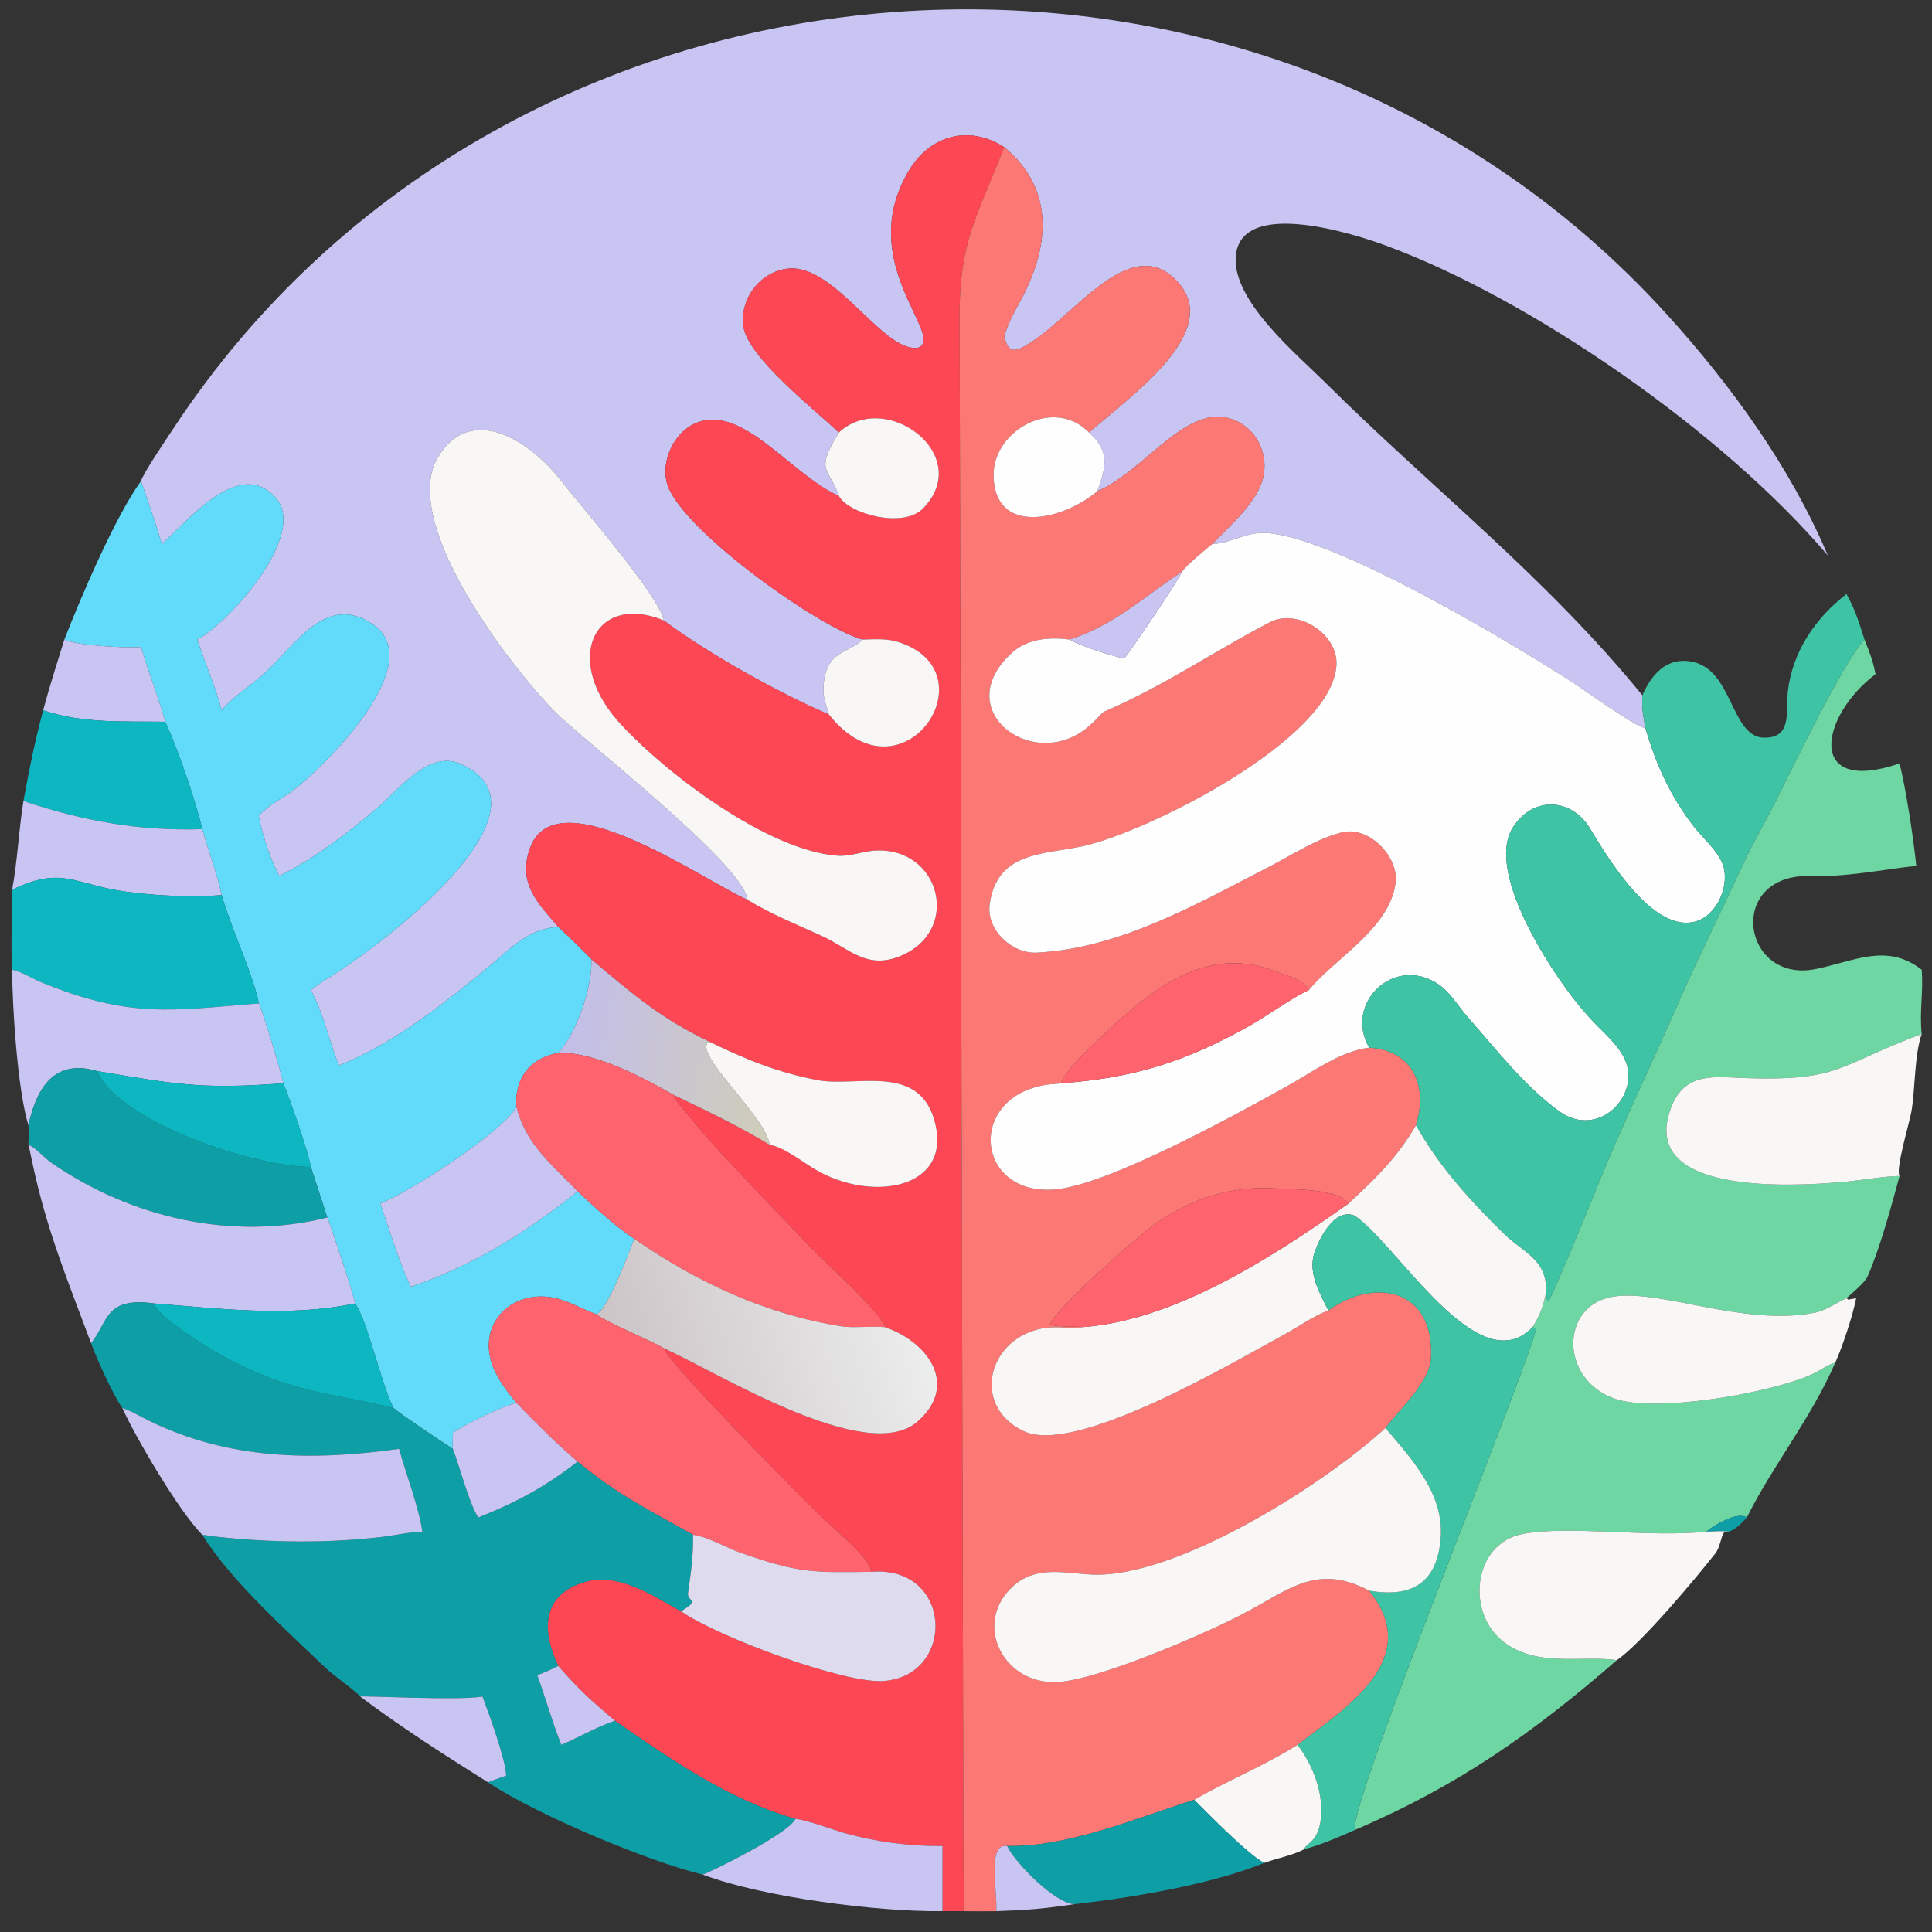
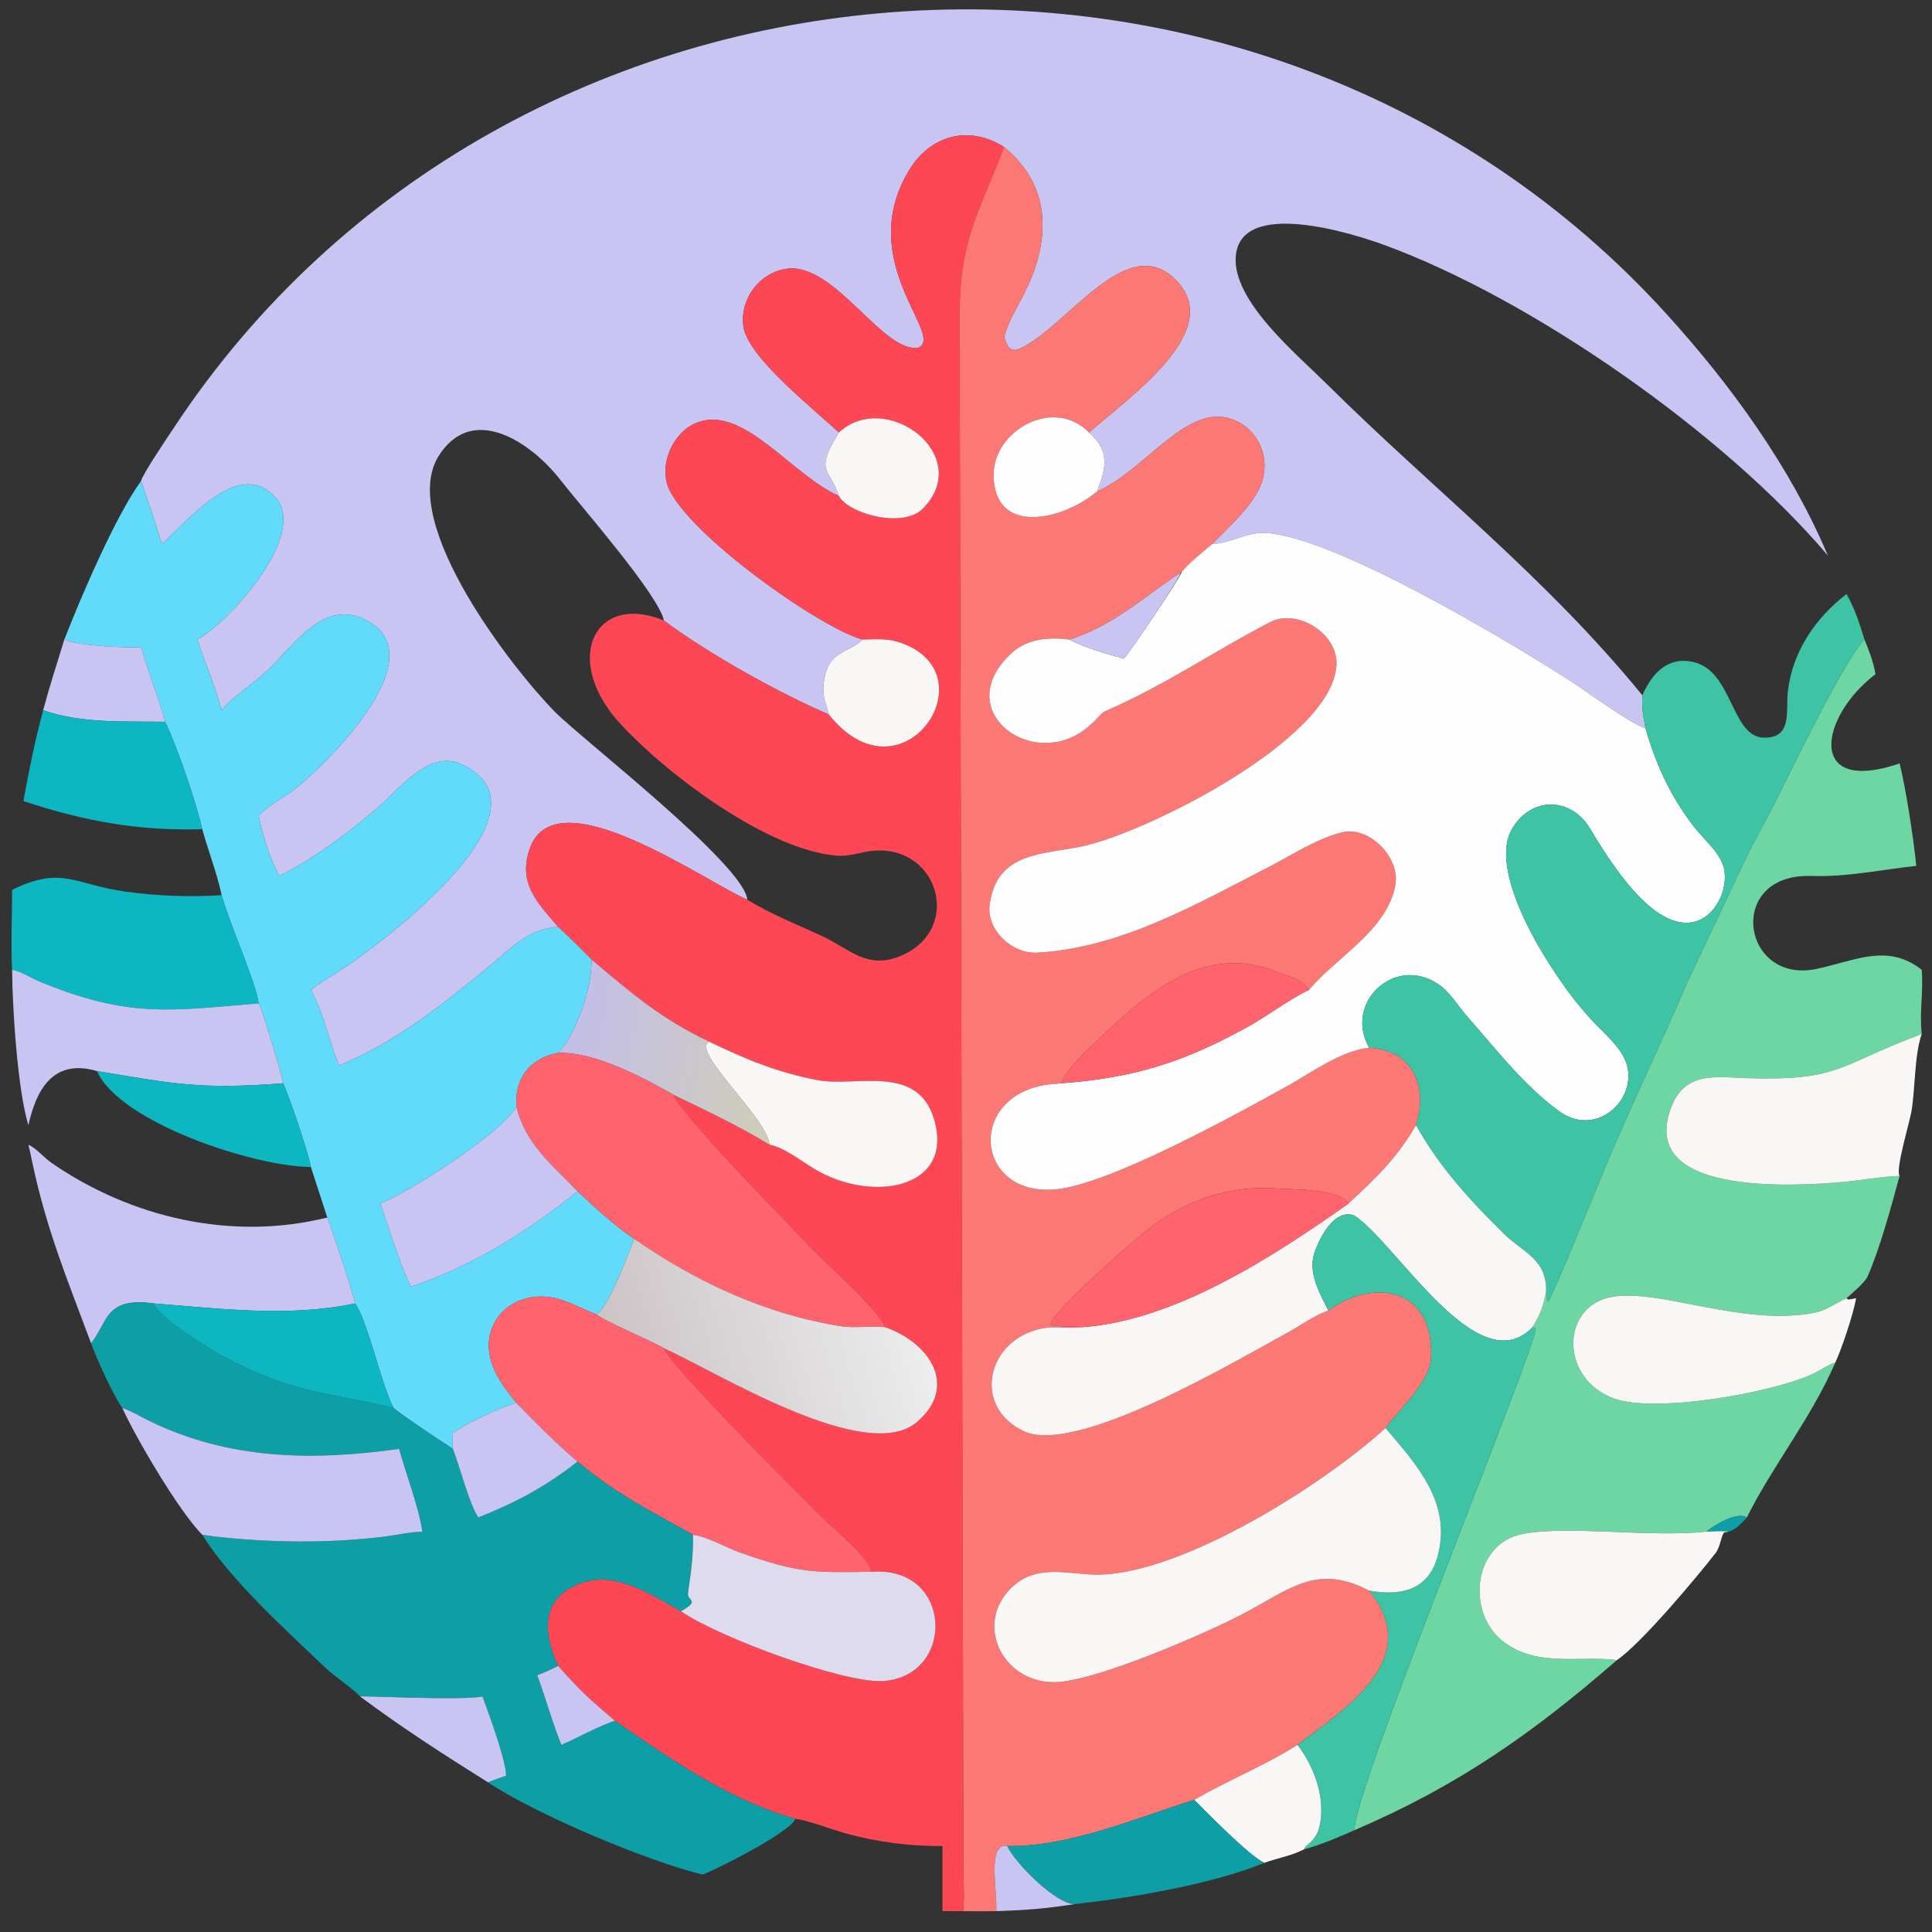
<svg xmlns="http://www.w3.org/2000/svg" width="1024" height="1024" viewBox="0 0 1024 1024">
  <rect x="0" y="0" width="1024" height="1024" fill="#333333" stroke="none" />
  <path fill="#C9C5F2" transform="scale(2 2)" d="M266.114 38.989C256.874 33.067 246.581 35.733 240.904 45.151C226.296 69.387 250.572 88.969 243.398 92.125C234.097 93.811 221.185 69.444 208.498 71.221C201.259 72.234 196.009 79.264 197.009 86.508C198.139 94.69 216.04 108.664 222.309 114.619C215.711 125.384 219.848 123.901 222.309 131.426C209.687 125.841 197.17 107.408 184.873 111.94C178.467 114.301 174.593 122.848 177.137 129.218C182.428 141.686 217.151 166.308 228.575 169.489C224.967 173.343 218.58 172.064 218.215 182.461C218.088 185.183 219.064 186.885 219.643 189.33C206.615 183.786 187.423 173.082 175.931 164.432C174.659 157.761 153.632 133.776 148.465 127.128C140.79 117.254 124.905 106.328 115.95 121.318C105.913 139.025 135.978 177.407 147.07 188.661C154.113 195.808 197.26 229.167 198.041 238.432C186.675 233.5 147.482 205.545 140.477 224.695C137.074 234 142.43 239.208 147.926 245.625C140.01 246.208 135.777 250.977 130.13 255.659C118.117 265.622 104.477 276.5 89.834 282.355C87.073 275.709 86.087 269.287 82.384 262.366C84.002 261.085 85.921 259.818 87.67 258.76C98.573 252.173 149.501 214.827 122.166 202.49C113.725 198.681 105.963 208.947 100.313 213.822C92.819 220.289 83.3 227.558 74.029 232.124C71.647 227.905 69.439 220.956 68.567 216.211C71.018 213.384 74.956 211.547 77.948 209.248C85.942 203.102 113.986 175.667 98.702 165.366C86.562 157.183 78.365 170.7 70.668 177.867C66.574 181.678 61.784 184.526 58.74 188.221C57.133 182.053 54.305 175.659 52.278 169.489C60.607 165.078 81.621 141.711 73.116 131.981C63.541 121.027 50.032 137.8 42.893 144.174C41.177 138.447 39.339 133.127 37.364 127.489C37.963 125.364 44.259 116.118 45.944 113.559C134.746 -21.296 333.795 -35.767 441.781 83.364C458.703 102.033 474.477 123.73 484.409 147.227C456.812 114.67 405.814 79.142 366.741 64.881C358.522 61.881 328.562 52.377 327.481 68.055C326.671 79.796 343.535 93.758 351.303 101.468C379.568 129.521 409.598 152.824 435.242 184.263C435.079 187.837 435.421 189.432 436.081 193.011C432.604 192.125 420.387 183.16 416.283 180.524C399.863 169.979 354.023 142.46 335.644 141.247C330.333 140.896 326.289 143.961 321.254 144.174C325.476 139.847 331.475 134.476 333.92 129.02C337.002 122.142 333.893 113.811 326.63 111.138C314.568 106.7 303.676 124.465 291.076 130.064L290.769 130.198C293.07 123.903 294.302 119.718 288.604 114.619C299.18 105.262 324.08 88.102 312.229 74.848C299.195 60.271 283.213 86.252 270.472 92.3C267.48 93.72 266.814 91.48 266.114 89.3C267.243 85.149 269.05 82.367 270.991 78.644C278.339 64.547 279.203 49.765 266.114 38.989Z" />
  <path fill="#FD4755" transform="scale(2 2)" d="M222.309 114.619C216.04 108.664 198.139 94.69 197.009 86.508C196.009 79.264 201.259 72.234 208.498 71.221C221.185 69.444 234.097 93.811 243.398 92.125C250.572 88.969 226.296 69.387 240.904 45.151C246.581 35.733 256.874 33.067 266.114 38.989C259.015 57.368 254.076 63.838 254.3 85.076L255.334 495.24C255.327 499.141 255.616 502.572 255.274 506.477L249.765 506.477L249.765 489.205C241.244 489.32 232.272 488.134 224.057 485.847C220.617 484.889 213.923 482.32 210.768 482.008C193.102 476.979 177.764 466.248 162.961 456.022C156.165 450.185 153.968 448.34 147.926 441.479C143.639 432.446 143.221 422.63 155.115 419.199C163.886 416.669 173.034 422.875 180.477 427.002C190.568 434.02 223.844 446.153 233.997 445.494C253.438 444.233 252.631 414.726 230.799 416.549C231.042 413.362 221.301 405.425 218.64 402.849C213.563 398.012 177.098 361.337 175.931 357.306C190.054 363.632 229.591 388.404 243.045 376.817C254.004 367.379 246.436 355.879 234.532 351.705C233.861 348.146 218.098 334.036 214.668 330.397C203.336 318.376 188.854 304.165 178.883 291.178C178.995 291.324 178.52 290.116 178.541 290.171C186.951 294.213 196.075 298.531 203.958 303.386C207.591 303.952 212.565 307.822 215.842 309.795C231.081 318.969 253.189 315.056 247.474 296.408C243.009 281.84 226.621 288.135 216.724 286.255C206.092 284.236 197.618 280.76 187.96 276.053C175.217 269.965 167.524 263.378 156.716 254.232C153.755 251.212 151.011 248.538 147.926 245.625C142.43 239.208 137.074 234 140.477 224.695C147.482 205.545 186.675 233.5 198.041 238.432C204.469 242.323 210.857 244.872 217.629 247.955C225.085 251.348 229.615 257.073 238.621 253.355C254.92 246.626 249.195 224.445 231.912 225.412C228.678 225.593 225.34 227.014 221.991 226.774C203.631 225.458 177.103 205.364 165.206 192.664C148.511 175.465 157.218 156.749 175.931 164.432C187.423 173.082 206.615 183.786 219.643 189.33C239.268 214.047 263.4 177.768 237.724 170.034C234.83 169.162 231.567 169.434 228.575 169.489C217.151 166.308 182.428 141.686 177.137 129.218C174.593 122.848 178.467 114.301 184.873 111.94C197.17 107.408 209.687 125.841 222.309 131.426C224.863 136.188 239.327 140.135 244.576 134.784C258.39 120.701 234.812 103.008 222.309 114.619Z" />
  <path fill="#FB7875" transform="scale(2 2)" d="M266.114 38.989C279.203 49.765 278.339 64.547 270.991 78.644C269.05 82.367 267.243 85.149 266.114 89.3C266.814 91.48 267.48 93.72 270.472 92.3C283.213 86.252 299.195 60.271 312.229 74.848C324.08 88.102 299.18 105.262 288.604 114.619C279.252 105.035 263.243 114.074 263.313 125.893C263.409 141.933 281.36 138.114 290.769 130.198L291.076 130.064C303.676 124.465 314.568 106.7 326.63 111.138C333.893 113.811 337.002 122.142 333.92 129.02C331.475 134.476 325.476 139.847 321.254 144.174C319.229 145.818 314.631 149.588 313.19 151.554L312.887 151.751C303.217 158.111 295.202 165.758 283.456 169.489C278.045 168.794 272.333 169.206 268.17 172.997C250.99 188.641 274.89 205.623 289.302 191.776C290.198 191.141 291.854 188.926 292.74 188.541C309.008 181.477 321.457 172.713 336.561 164.886C344.082 160.988 355.395 168.441 354.097 177.12C351.746 196.626 304.014 220.454 287.181 224.202C276.782 226.517 264.204 225.502 262.276 239.656C261.346 246.486 268.238 252.796 274.776 252.461C296.755 251.319 317.141 239.597 336.288 229.728C342.423 226.566 348.989 222.226 355.629 220.588C362.865 218.803 370.844 227.137 369.838 234.127C368.088 246.281 353.826 253.872 346.876 262.366C344.681 259.025 341.462 258.835 338.02 257.448C317.628 249.231 301.286 265.659 287.809 278.638C285.815 280.557 282.194 284.447 281.173 287.079C279.959 287.287 278.687 287.267 277.46 287.451C255.978 290.671 258.502 317.164 279.788 315.196C293.944 313.888 327.66 295.311 341.103 287.845C347.764 284.145 355.214 278.547 362.838 277.639C374.58 278.348 378.468 287.937 375.245 298.197C370.281 306.813 364.519 312.313 357.39 318.929C354.59 314.917 342.632 315.278 338.066 314.96C326.539 314.156 315.407 317.669 306.109 324.409C301.709 327.335 279.236 347.34 278.364 350.903C278.958 351.718 285.228 351.461 286.823 351.705C282.365 352.33 279.129 350.924 274.024 352.604C261.219 356.646 258.073 373.077 271.361 379.301C285.284 385.823 327.938 360.353 340.339 353.666C343.895 351.754 347.939 348.853 351.613 347.438L352.031 347.28C364.318 338.404 380.153 341.541 379.236 359.855C378.915 366.268 370.857 373.489 367.164 378.436C349.732 394.344 311.029 418.355 289.275 417.265C281.905 416.895 274.611 414.83 268.477 420.36C257.955 429.845 265.321 445.799 279.368 445.796C289.812 445.793 319.042 433.069 328.961 427.933C341.336 421.524 348.752 414.097 362.838 421.546C377.416 439.553 356.841 452.547 343.852 462.408C334.519 468.249 325.261 471.843 316.474 476.989C301.359 481.708 283.023 489.588 266.9 489.205C261.521 488.413 264.357 500.979 264.021 506.477C261.101 506.532 258.194 506.499 255.274 506.477C255.616 502.572 255.327 499.141 255.334 495.24L254.3 85.076C254.076 63.838 259.015 57.368 266.114 38.989Z" />
  <path fill="#FEFEFE" transform="scale(2 2)" d="M290.769 130.198C281.36 138.114 263.409 141.933 263.313 125.893C263.243 114.074 279.252 105.035 288.604 114.619C294.302 119.718 293.07 123.903 290.769 130.198Z" />
  <path fill="#F9F6F6" transform="scale(2 2)" d="M222.309 114.619C234.812 103.008 258.39 120.701 244.576 134.784C239.327 140.135 224.863 136.188 222.309 131.426C219.848 123.901 215.711 125.384 222.309 114.619Z" />
-   <path fill="#F9F6F6" transform="scale(2 2)" d="M175.931 164.432C157.218 156.749 148.511 175.465 165.206 192.664C177.103 205.364 203.631 225.458 221.991 226.774C225.34 227.014 228.678 225.593 231.912 225.412C249.195 224.445 254.92 246.626 238.621 253.355C229.615 257.073 225.085 251.348 217.629 247.955C210.857 244.872 204.469 242.323 198.041 238.432C197.26 229.167 154.113 195.808 147.07 188.661C135.978 177.407 105.913 139.025 115.95 121.318C124.905 106.328 140.79 117.254 148.465 127.128C153.632 133.776 174.659 157.761 175.931 164.432Z" />
  <path fill="#62DBFA" transform="scale(2 2)" d="M37.364 127.489C39.339 133.127 41.177 138.447 42.893 144.174C50.032 137.8 63.541 121.027 73.116 131.981C81.621 141.711 60.607 165.078 52.278 169.489C54.305 175.659 57.133 182.053 58.74 188.221C61.784 184.526 66.574 181.678 70.668 177.867C78.365 170.7 86.562 157.183 98.702 165.366C113.986 175.667 85.942 203.102 77.948 209.248C74.956 211.547 71.018 213.384 68.567 216.211C69.439 220.956 71.647 227.905 74.029 232.124C83.3 227.558 92.819 220.289 100.313 213.822C105.963 208.947 113.725 198.681 122.166 202.49C149.501 214.827 98.573 252.173 87.67 258.76C85.921 259.818 84.002 261.085 82.384 262.366C86.087 269.287 87.073 275.709 89.834 282.355C104.477 276.5 118.117 265.622 130.13 255.659C135.777 250.977 140.01 246.208 147.926 245.625C151.011 248.538 153.755 251.212 156.716 254.232C157.053 261.388 152.866 273.743 147.926 279.034C140.428 280.409 136.301 285.762 136.849 293.345C133.391 299.832 108.795 315.849 100.794 318.929C103.414 326.545 105.504 333.656 108.855 340.991C125.236 335.471 139.612 326.505 153.06 315.715C157.576 319.912 162.94 324.923 168.093 328.314C166.578 332.125 161.157 346.865 158.037 348.29C155.089 347.208 152.286 345.689 149.34 344.645C136.272 340.013 124.568 351.312 131.682 364.422C133.18 367.18 134.828 369.34 136.849 371.77C133.291 372.608 122.745 377.63 120.012 379.773C119.993 380.755 119.898 383.117 120.012 383.965C116.942 381.991 106.336 374.932 104.283 373.136C100.901 366.502 97.367 349.807 94.077 345.428C93.789 343.216 87.519 324.476 86.736 322.654L82.384 309.25C81.458 304.608 77.102 291.977 75.049 287.079C74.937 285.528 69.287 266.894 68.567 265.913C67.712 259.927 60.759 244.661 58.74 237.221C57.358 230.897 55.297 225.855 53.593 219.743C51.985 212.643 47.107 198.349 43.781 191.275C42.184 185.393 39.215 177.834 37.364 171.459C33.572 171.794 20.186 171.096 17.049 169.489C21.336 158.479 30.552 136.856 37.364 127.489Z" />
  <path fill="#FEFEFE" transform="scale(2 2)" d="M313.19 151.554C314.631 149.588 319.229 145.818 321.254 144.174C326.289 143.961 330.333 140.896 335.644 141.247C354.023 142.46 399.863 169.979 416.283 180.524C420.387 183.16 432.604 192.125 436.081 193.011C438.817 202.572 442.707 211.004 448.774 218.91C451.188 222.056 454.906 225.11 456.419 228.737C458.706 234.294 455.107 242.767 449.098 244.281C438.003 247.029 426.354 227.84 421.353 219.536C416.472 211.431 406.209 210.876 400.906 219.313C393.175 231.614 412.912 260.616 420.673 269.049C423.806 272.754 428.373 276.139 430.508 280.544C435.132 290.16 423.604 302.048 413.216 294.511C403.872 287.731 396.504 278.077 388.898 269.48C386.36 266.59 384.337 262.943 381.086 260.776C369.496 253.049 356.074 265.809 362.838 277.639C355.214 278.547 347.764 284.145 341.103 287.845C327.66 295.311 293.944 313.888 279.788 315.196C258.502 317.164 255.978 290.671 277.46 287.451C278.687 287.267 279.959 287.287 281.173 287.079C300.575 285.66 313.974 281.426 331.083 271.884C335.205 269.584 342.732 264.231 346.487 262.537L346.876 262.366C353.826 253.872 368.088 246.281 369.838 234.127C370.844 227.137 362.865 218.803 355.629 220.588C348.989 222.226 342.423 226.566 336.288 229.728C317.141 239.597 296.755 251.319 274.776 252.461C268.238 252.796 261.346 246.486 262.276 239.656C264.204 225.502 276.782 226.517 287.181 224.202C304.014 220.454 351.746 196.626 354.097 177.12C355.395 168.441 344.082 160.988 336.561 164.886C321.457 172.713 309.008 181.477 292.74 188.541C291.854 188.926 290.198 191.141 289.302 191.776C274.89 205.623 250.99 188.641 268.17 172.997C272.333 169.206 278.045 168.794 283.456 169.489C286.808 171.446 294.154 173.578 297.851 174.545C299.618 172.64 312.633 153.27 313.19 151.554Z" />
-   <path fill="#C9C5F2" transform="scale(2 2)" d="M283.456 169.489C295.202 165.758 303.217 158.111 312.887 151.751L313.19 151.554C312.633 153.27 299.618 172.64 297.851 174.545C294.154 173.578 286.808 171.446 283.456 169.489Z" />
+   <path fill="#C9C5F2" transform="scale(2 2)" d="M283.456 169.489C295.202 165.758 303.217 158.111 312.887 151.751C312.633 153.27 299.618 172.64 297.851 174.545C294.154 173.578 286.808 171.446 283.456 169.489Z" />
  <path fill="#3EC3A4" transform="scale(2 2)" d="M489.336 157.434C491.594 161.38 492.76 165.186 494.113 169.489C488.746 174.941 474.062 205.434 470.317 212.873C467.772 217.927 464.845 222.846 462.454 227.956L447.34 259.959C439.381 278.499 430.467 296.632 422.941 315.357C422.08 317.499 410.981 344.669 410.266 344.956C409.762 344.068 409.78 343.439 409.729 342.415C410.058 333.747 403.677 331.956 398.754 327.148C389.712 318.318 381.445 309.281 375.245 298.197C378.468 287.937 374.58 278.348 362.838 277.639C356.074 265.809 369.496 253.049 381.086 260.776C384.337 262.943 386.36 266.59 388.898 269.48C396.504 278.077 403.872 287.731 413.216 294.511C423.604 302.048 435.132 290.16 430.508 280.544C428.373 276.139 423.806 272.754 420.673 269.049C412.912 260.616 393.175 231.614 400.906 219.313C406.209 210.876 416.472 211.431 421.353 219.536C426.354 227.84 438.003 247.029 449.098 244.281C455.107 242.767 458.706 234.294 456.419 228.737C454.906 225.11 451.188 222.056 448.774 218.91C442.707 211.004 438.817 202.572 436.081 193.011C435.421 189.432 435.079 187.837 435.242 184.263C437.626 178.796 441.663 173.997 448.475 175.375C459.049 177.513 458.663 194.486 466.904 195.467C475.269 195.969 473.136 188.438 473.826 183.005C475.082 172.593 481.201 163.687 489.336 157.434Z" />
  <path fill="#6ED6A3" transform="scale(2 2)" d="M494.113 169.489C495.449 172.831 496.381 175.097 497.027 178.669C482.323 189.781 478.438 210.831 503.411 202.324C505.052 208.76 507.162 222.533 507.832 229.464C498.522 230.479 489.444 232.448 480 232.144C457.242 231.412 461.508 260.849 481.279 256.792C491.474 254.7 500.047 249.825 509.275 256.987C509.754 263.119 508.63 268.066 509.275 274.004C487.024 282.32 487.744 286.494 462.842 285.715C455.216 285.477 447.087 283.884 443.263 292.541C432.748 317.118 475.482 314.351 488.283 313.252C493.083 312.84 498.721 311.756 503.411 311.645C501.255 319.607 498.044 331.356 494.896 338.34C494.203 339.878 490.728 342.819 489.336 344.042C486.491 345.306 483.996 347.276 480.884 347.885C461.845 351.612 439.772 341.392 427.142 343.688C413.597 346.151 413.28 365.329 427.717 370.612C438.643 374.61 469.784 369.086 480.403 364.106C482.294 363.219 484.407 361.662 486.369 361.11C479.933 375.937 469.713 388.476 462.936 402.148C460.405 400.467 454.171 404.204 452.199 405.907C436.979 407.506 415.739 404.192 403.564 406.504C390.234 409.034 388.398 427.656 398.671 435.268C407.676 441.941 419.17 438.639 428.489 439.955C406.17 459.356 386.326 473.293 359.019 484.983C357.411 477.593 408 354.903 406.947 352.061L406.15 351.705C408.188 348.327 408.999 346.217 409.729 342.415C409.78 343.439 409.762 344.068 410.266 344.956C410.981 344.669 422.08 317.499 422.941 315.357C430.467 296.632 439.381 278.499 447.34 259.959L462.454 227.956C464.845 222.846 467.772 217.927 470.317 212.873C474.062 205.434 488.746 174.941 494.113 169.489Z" />
  <path fill="#C9C5F2" transform="scale(2 2)" d="M11.435 188.221C13.202 181.587 15.056 176.008 17.049 169.489C20.186 171.096 33.572 171.794 37.364 171.459C39.215 177.834 42.184 185.393 43.781 191.275C33.014 191.106 21.815 191.804 11.435 188.221Z" />
  <path fill="#F9F6F6" transform="scale(2 2)" d="M228.575 169.489C231.567 169.434 234.83 169.162 237.724 170.034C263.4 177.768 239.268 214.047 219.643 189.33C219.064 186.885 218.088 185.183 218.215 182.461C218.58 172.064 224.967 173.343 228.575 169.489Z" />
  <path fill="#0CB7C2" transform="scale(2 2)" d="M11.435 188.221C21.815 191.804 33.014 191.106 43.781 191.275C47.107 198.349 51.985 212.643 53.593 219.743C36.744 220.263 22.108 217.577 6.211 212.293C7.804 203.524 9.143 196.894 11.435 188.221Z" />
-   <path fill="#C9C5F2" transform="scale(2 2)" d="M6.211 212.293C22.108 217.577 36.744 220.263 53.593 219.743C55.297 225.855 57.358 230.897 58.74 237.221C50.751 237.802 41.262 237.416 33.305 236.297C19.554 234.363 16.514 229.379 3.213 235.799C4.645 228.084 4.959 220.085 6.211 212.293Z" />
  <path fill="#0CB7C2" transform="scale(2 2)" d="M3.213 235.799C16.514 229.379 19.554 234.363 33.305 236.297C41.262 237.416 50.751 237.802 58.74 237.221C60.759 244.661 67.712 259.927 68.567 265.913C45.602 267.748 34.532 270.005 10.769 260.245C8.348 259.251 5.752 257.493 3.213 256.987C2.845 251.468 3.231 241.786 3.213 235.799Z" />
  <defs>
    <linearGradient id="gradient_0" gradientUnits="userSpaceOnUse" x1="206.608" y1="283.745" x2="150.188" y2="273.221">
      <stop offset="0" stop-color="#CFCDB9" />
      <stop offset="1" stop-color="#C3BEE9" />
    </linearGradient>
  </defs>
  <path fill="url(#gradient_0)" transform="scale(2 2)" d="M156.716 254.232C167.524 263.378 175.217 269.965 187.96 276.053C182.954 278.603 203.139 295.992 203.958 303.386C196.075 298.531 186.951 294.213 178.541 290.171C170.389 285.551 157.586 278.678 147.926 279.034C152.866 273.743 157.053 261.388 156.716 254.232Z" />
  <path fill="#FE636E" transform="scale(2 2)" d="M281.173 287.079C282.194 284.447 285.815 280.557 287.809 278.638C301.286 265.659 317.628 249.231 338.02 257.448C341.462 258.835 344.681 259.025 346.876 262.366L346.487 262.537C342.732 264.231 335.205 269.584 331.083 271.884C313.974 281.426 300.575 285.66 281.173 287.079Z" />
  <path fill="#C9C5F2" transform="scale(2 2)" d="M3.213 256.987C5.752 257.493 8.348 259.251 10.769 260.245C34.532 270.005 45.602 267.748 68.567 265.913C69.287 266.894 74.937 285.528 75.049 287.079C52.953 288.776 46.203 287.234 25.704 283.845C13.983 280.411 9.576 288.936 7.525 298.197C4.639 288.819 3.254 266.737 3.213 256.987Z" />
  <path fill="#F9F6F6" transform="scale(2 2)" d="M503.411 311.645C498.721 311.756 493.083 312.84 488.283 313.252C475.482 314.351 432.748 317.118 443.263 292.541C447.087 283.884 455.216 285.477 462.842 285.715C487.744 286.494 487.024 282.32 509.275 274.004C507.337 279.558 507.564 288.367 506.581 294.391C506.093 297.38 502.245 309.951 503.411 311.645Z" />
  <path fill="#F9F6F6" transform="scale(2 2)" d="M203.958 303.386C203.139 295.992 182.954 278.603 187.96 276.053C197.618 280.76 206.092 284.236 216.724 286.255C226.621 288.135 243.009 281.84 247.474 296.408C253.189 315.056 231.081 318.969 215.842 309.795C212.565 307.822 207.591 303.952 203.958 303.386Z" />
  <path fill="#FE636E" transform="scale(2 2)" d="M136.849 293.345C136.301 285.762 140.428 280.409 147.926 279.034C157.586 278.678 170.389 285.551 178.541 290.171C178.52 290.116 178.995 291.324 178.883 291.178C188.854 304.165 203.336 318.376 214.668 330.397C218.098 334.036 233.861 348.146 234.532 351.705C230.983 351.394 225.896 351.946 223.168 351.516C202.903 348.329 184.794 339.86 168.093 328.314C162.94 324.923 157.576 319.912 153.06 315.715C146.04 308.404 139.406 303.337 136.849 293.345Z" />
-   <path fill="#0E9EA6" transform="scale(2 2)" d="M7.525 298.197C9.576 288.936 13.983 280.411 25.704 283.845C31.623 297.394 67.325 309.237 82.384 309.25L86.736 322.654C61.513 328.952 34.69 322.744 13.596 308.133C11.727 306.838 9.43 304.116 7.525 303.386C7.589 301.533 7.653 300.041 7.525 298.197Z" />
  <path fill="#0CB7C2" transform="scale(2 2)" d="M25.704 283.845C46.203 287.234 52.953 288.776 75.049 287.079C77.102 291.977 81.458 304.608 82.384 309.25C67.325 309.237 31.623 297.394 25.704 283.845Z" />
  <path fill="#C9C5F2" transform="scale(2 2)" d="M136.849 293.345C139.406 303.337 146.04 308.404 153.06 315.715C139.612 326.505 125.236 335.471 108.855 340.991C105.504 333.656 103.414 326.545 100.794 318.929C108.795 315.849 133.391 299.832 136.849 293.345Z" />
  <path fill="#F9F6F6" transform="scale(2 2)" d="M357.39 318.929C364.519 312.313 370.281 306.813 375.245 298.197C381.445 309.281 389.712 318.318 398.754 327.148C403.677 331.956 410.058 333.747 409.729 342.415C408.999 346.217 408.188 348.327 406.15 351.705C391.688 366.84 369.911 329.212 358.866 322.113C353.445 320.128 349.505 328.557 348.343 331.997C346.534 337.352 349.873 342.966 352.031 347.28L351.613 347.438C347.939 348.853 343.895 351.754 340.339 353.666C327.938 360.353 285.284 385.823 271.361 379.301C258.073 373.077 261.219 356.646 274.024 352.604C279.129 350.924 282.365 352.33 286.823 351.705C311.502 349.974 337.742 332.805 357.39 318.929Z" />
  <path fill="#C9C5F2" transform="scale(2 2)" d="M7.525 303.386C9.43 304.116 11.727 306.838 13.596 308.133C34.69 322.744 61.513 328.952 86.736 322.654C87.519 324.476 93.789 343.216 94.077 345.428C76.476 349.131 58.378 346.786 40.749 345.428C27.809 343.658 28.725 350.263 24.148 356.003C17.971 339.418 12.358 326.034 8.562 308.065C8.224 306.467 7.946 304.981 7.525 303.386Z" />
  <path fill="#FE636E" transform="scale(2 2)" d="M286.823 351.705C285.228 351.461 278.958 351.718 278.364 350.903C279.236 347.34 301.709 327.335 306.109 324.409C315.407 317.669 326.539 314.156 338.066 314.96C342.632 315.278 354.59 314.917 357.39 318.929C337.742 332.805 311.502 349.974 286.823 351.705Z" />
  <path fill="#3EC3A4" transform="scale(2 2)" d="M352.031 347.28C349.873 342.966 346.534 337.352 348.343 331.997C349.505 328.557 353.445 320.128 358.866 322.113C369.911 329.212 391.688 366.84 406.15 351.705L406.947 352.061C408 354.903 357.411 477.593 359.019 484.983C355.039 486.734 349.811 489.019 345.608 490.076C346.029 488.486 349.289 488.245 350.003 482.222C350.832 475.234 348.023 467.913 343.852 462.408C356.841 452.547 377.416 439.553 362.838 421.546C373.801 423.408 380.589 419.872 381.755 408.177C382.952 396.159 374.429 387.019 367.164 378.436C370.857 373.489 378.915 366.268 379.236 359.855C380.153 341.541 364.318 338.404 352.031 347.28Z" />
  <defs>
    <linearGradient id="gradient_1" gradientUnits="userSpaceOnUse" x1="164.499" y1="365.934" x2="240.779" y2="342.634">
      <stop offset="0" stop-color="#CCC4C7" />
      <stop offset="1" stop-color="#ECEDED" />
    </linearGradient>
  </defs>
  <path fill="url(#gradient_1)" transform="scale(2 2)" d="M168.093 328.314C184.794 339.86 202.903 348.329 223.168 351.516C225.896 351.946 230.983 351.394 234.532 351.705C246.436 355.879 254.004 367.379 243.045 376.817C229.591 388.404 190.054 363.632 175.931 357.306C172.25 355.142 159.785 349.996 158.037 348.29C161.157 346.865 166.578 332.125 168.093 328.314Z" />
  <path fill="#F9F6F6" transform="scale(2 2)" d="M486.369 361.11C484.407 361.662 482.294 363.219 480.403 364.106C469.784 369.086 438.643 374.61 427.717 370.612C413.28 365.329 413.597 346.151 427.142 343.688C439.772 341.392 461.845 351.612 480.884 347.885C483.996 347.276 486.491 345.306 489.336 344.042L489.788 344.412C490.506 344.296 491.189 344.177 491.903 344.042C491.101 348.357 488.254 356.994 486.369 361.11Z" />
  <path fill="#FE636E" transform="scale(2 2)" d="M136.849 371.77C134.828 369.34 133.18 367.18 131.682 364.422C124.568 351.312 136.272 340.013 149.34 344.645C152.286 345.689 155.089 347.208 158.037 348.29C159.785 349.996 172.25 355.142 175.931 357.306C177.098 361.337 213.563 398.012 218.64 402.849C221.301 405.425 231.042 413.362 230.799 416.549C215.594 416.72 212.005 417.022 196.286 411.503C192.034 410.01 188.034 407.415 183.655 406.724C172.108 400.241 163.621 396.128 153.06 387.349C147.22 382.345 142.194 377.302 136.849 371.77Z" />
  <path fill="#0E9EA6" transform="scale(2 2)" d="M24.148 356.003C28.725 350.263 27.809 343.658 40.749 345.428C41.878 349.1 55.504 357.491 59.634 359.702C77.232 369.125 86.973 369.012 104.283 373.136C106.336 374.932 116.942 381.991 120.012 383.965C121.955 388.959 124.223 398.217 126.749 402.148C136.857 398.116 144.463 394.034 153.06 387.349C163.621 396.128 172.108 400.241 183.655 406.724C183.749 412.38 183.127 416.563 182.336 422.117C182.003 424.457 185.808 423.893 180.477 427.002C173.034 422.875 163.886 416.669 155.115 419.199C143.221 422.63 143.639 432.446 147.926 441.479C145.825 442.536 144.57 443.136 142.374 443.931C144.648 450.147 146.283 456.219 148.764 462.408C152.745 460.705 159.234 457.145 162.961 456.022C177.764 466.248 193.102 476.979 210.768 482.008C209.512 485.551 189.583 495.571 186.218 496.783C171.765 493.303 142.066 480.863 129.316 472.333C130.408 471.829 132.903 471.015 134.13 470.573C133.954 466.015 129.583 454.3 127.874 449.603C121.713 450.727 95.942 449.317 95.44 449.603C94.115 447.965 88.362 444.019 86.264 442.003C75.907 432.049 61.293 419.031 53.593 406.724C53.78 406.727 56.496 407.139 56.873 407.186C71.519 408.851 86.893 409.018 101.501 407.266C104.855 406.864 108.08 406.071 111.465 405.924L111.918 405.907C111.133 399.845 107.494 390.336 105.767 383.965C82.851 387.183 60.609 386.903 39.355 376.447C37.237 375.405 34.626 373.825 32.42 373.136C30.049 369.892 25.564 359.98 24.148 356.003Z" />
  <path fill="#0CB7C2" transform="scale(2 2)" d="M40.749 345.428C58.378 346.786 76.476 349.131 94.077 345.428C97.367 349.807 100.901 366.502 104.283 373.136C86.973 369.012 77.232 369.125 59.634 359.702C55.504 357.491 41.878 349.1 40.749 345.428Z" />
  <path fill="#C9C5F2" transform="scale(2 2)" d="M120.012 379.773C122.745 377.63 133.291 372.608 136.849 371.77C142.194 377.302 147.22 382.345 153.06 387.349C144.463 394.034 136.857 398.116 126.749 402.148C124.223 398.217 121.955 388.959 120.012 383.965C119.898 383.117 119.993 380.755 120.012 379.773Z" />
  <path fill="#C9C5F2" transform="scale(2 2)" d="M32.42 373.136C34.626 373.825 37.237 375.405 39.355 376.447C60.609 386.903 82.851 387.183 105.767 383.965C107.494 390.336 111.133 399.845 111.918 405.907L111.465 405.924C108.08 406.071 104.855 406.864 101.501 407.266C86.893 409.018 71.519 408.851 56.873 407.186C56.496 407.139 53.78 406.727 53.593 406.724C47.357 400.443 35.84 380.742 32.42 373.136Z" />
  <path fill="#F9F6F6" transform="scale(2 2)" d="M362.838 421.546C348.752 414.097 341.336 421.524 328.961 427.933C319.042 433.069 289.812 445.793 279.368 445.796C265.321 445.799 257.955 429.845 268.477 420.36C274.611 414.83 281.905 416.895 289.275 417.265C311.029 418.355 349.732 394.344 367.164 378.436C374.429 387.019 382.952 396.159 381.755 408.177C380.589 419.872 373.801 423.408 362.838 421.546Z" />
  <path fill="#0E9EA6" transform="scale(2 2)" d="M452.199 405.907C454.171 404.204 460.405 400.467 462.936 402.148C461.669 403.558 459.958 405.367 458.118 405.907C456.601 405.661 453.846 405.846 452.199 405.907Z" />
  <path fill="#F9F6F6" transform="scale(2 2)" d="M428.489 439.955C419.17 438.639 407.676 441.941 398.671 435.268C388.398 427.656 390.234 409.034 403.564 406.504C415.739 404.192 436.979 407.506 452.199 405.907C453.846 405.846 456.601 405.661 458.118 405.907L456.889 406.121C456 407.39 455.884 409.996 454.619 411.615C449.602 418.035 435.026 435.487 428.489 439.955Z" />
  <path fill="#DDDBED" transform="scale(2 2)" d="M183.655 406.724C188.034 407.415 192.034 410.01 196.286 411.503C212.005 417.022 215.594 416.72 230.799 416.549C252.631 414.726 253.438 444.233 233.997 445.494C223.844 446.153 190.568 434.02 180.477 427.002C185.808 423.893 182.003 424.457 182.336 422.117C183.127 416.563 183.749 412.38 183.655 406.724Z" />
  <path fill="#C9C5F2" transform="scale(2 2)" d="M142.374 443.931C144.57 443.136 145.825 442.536 147.926 441.479C153.968 448.34 156.165 450.185 162.961 456.022C159.234 457.145 152.745 460.705 148.764 462.408C146.283 456.219 144.648 450.147 142.374 443.931Z" />
  <path fill="#C9C5F2" transform="scale(2 2)" d="M95.44 449.603C95.942 449.317 121.713 450.727 127.874 449.603C129.583 454.3 133.954 466.015 134.13 470.573C132.903 471.015 130.408 471.829 129.316 472.333C116.969 464.564 107.109 458.265 95.44 449.603Z" />
  <path fill="#F9F6F6" transform="scale(2 2)" d="M316.474 476.989C325.261 471.843 334.519 468.249 343.852 462.408C348.023 467.913 350.832 475.234 350.003 482.222C349.289 488.245 346.029 488.486 345.608 490.076C342.306 491.813 338.501 492.401 335.063 493.679C331.239 491.989 320.003 480.524 316.474 476.989Z" />
  <path fill="#0E9EA6" transform="scale(2 2)" d="M266.9 489.205C283.023 489.588 301.359 481.708 316.474 476.989C320.003 480.524 331.239 491.989 335.063 493.679C321.182 499.381 299.708 502.963 284.75 504.624C279.77 504.588 268.962 493.692 266.9 489.205Z" />
-   <path fill="#C9C5F2" transform="scale(2 2)" d="M210.768 482.008C213.923 482.32 220.617 484.889 224.057 485.847C232.272 488.134 241.244 489.32 249.765 489.205L249.765 506.477C233.088 506.692 202.564 502.934 186.218 496.783C189.583 495.571 209.512 485.551 210.768 482.008Z" />
  <path fill="#C9C5F2" transform="scale(2 2)" d="M264.021 506.477C264.357 500.979 261.521 488.413 266.9 489.205C268.962 493.692 279.77 504.588 284.75 504.624C276.443 505.861 272.327 506.18 264.021 506.477Z" />
</svg>